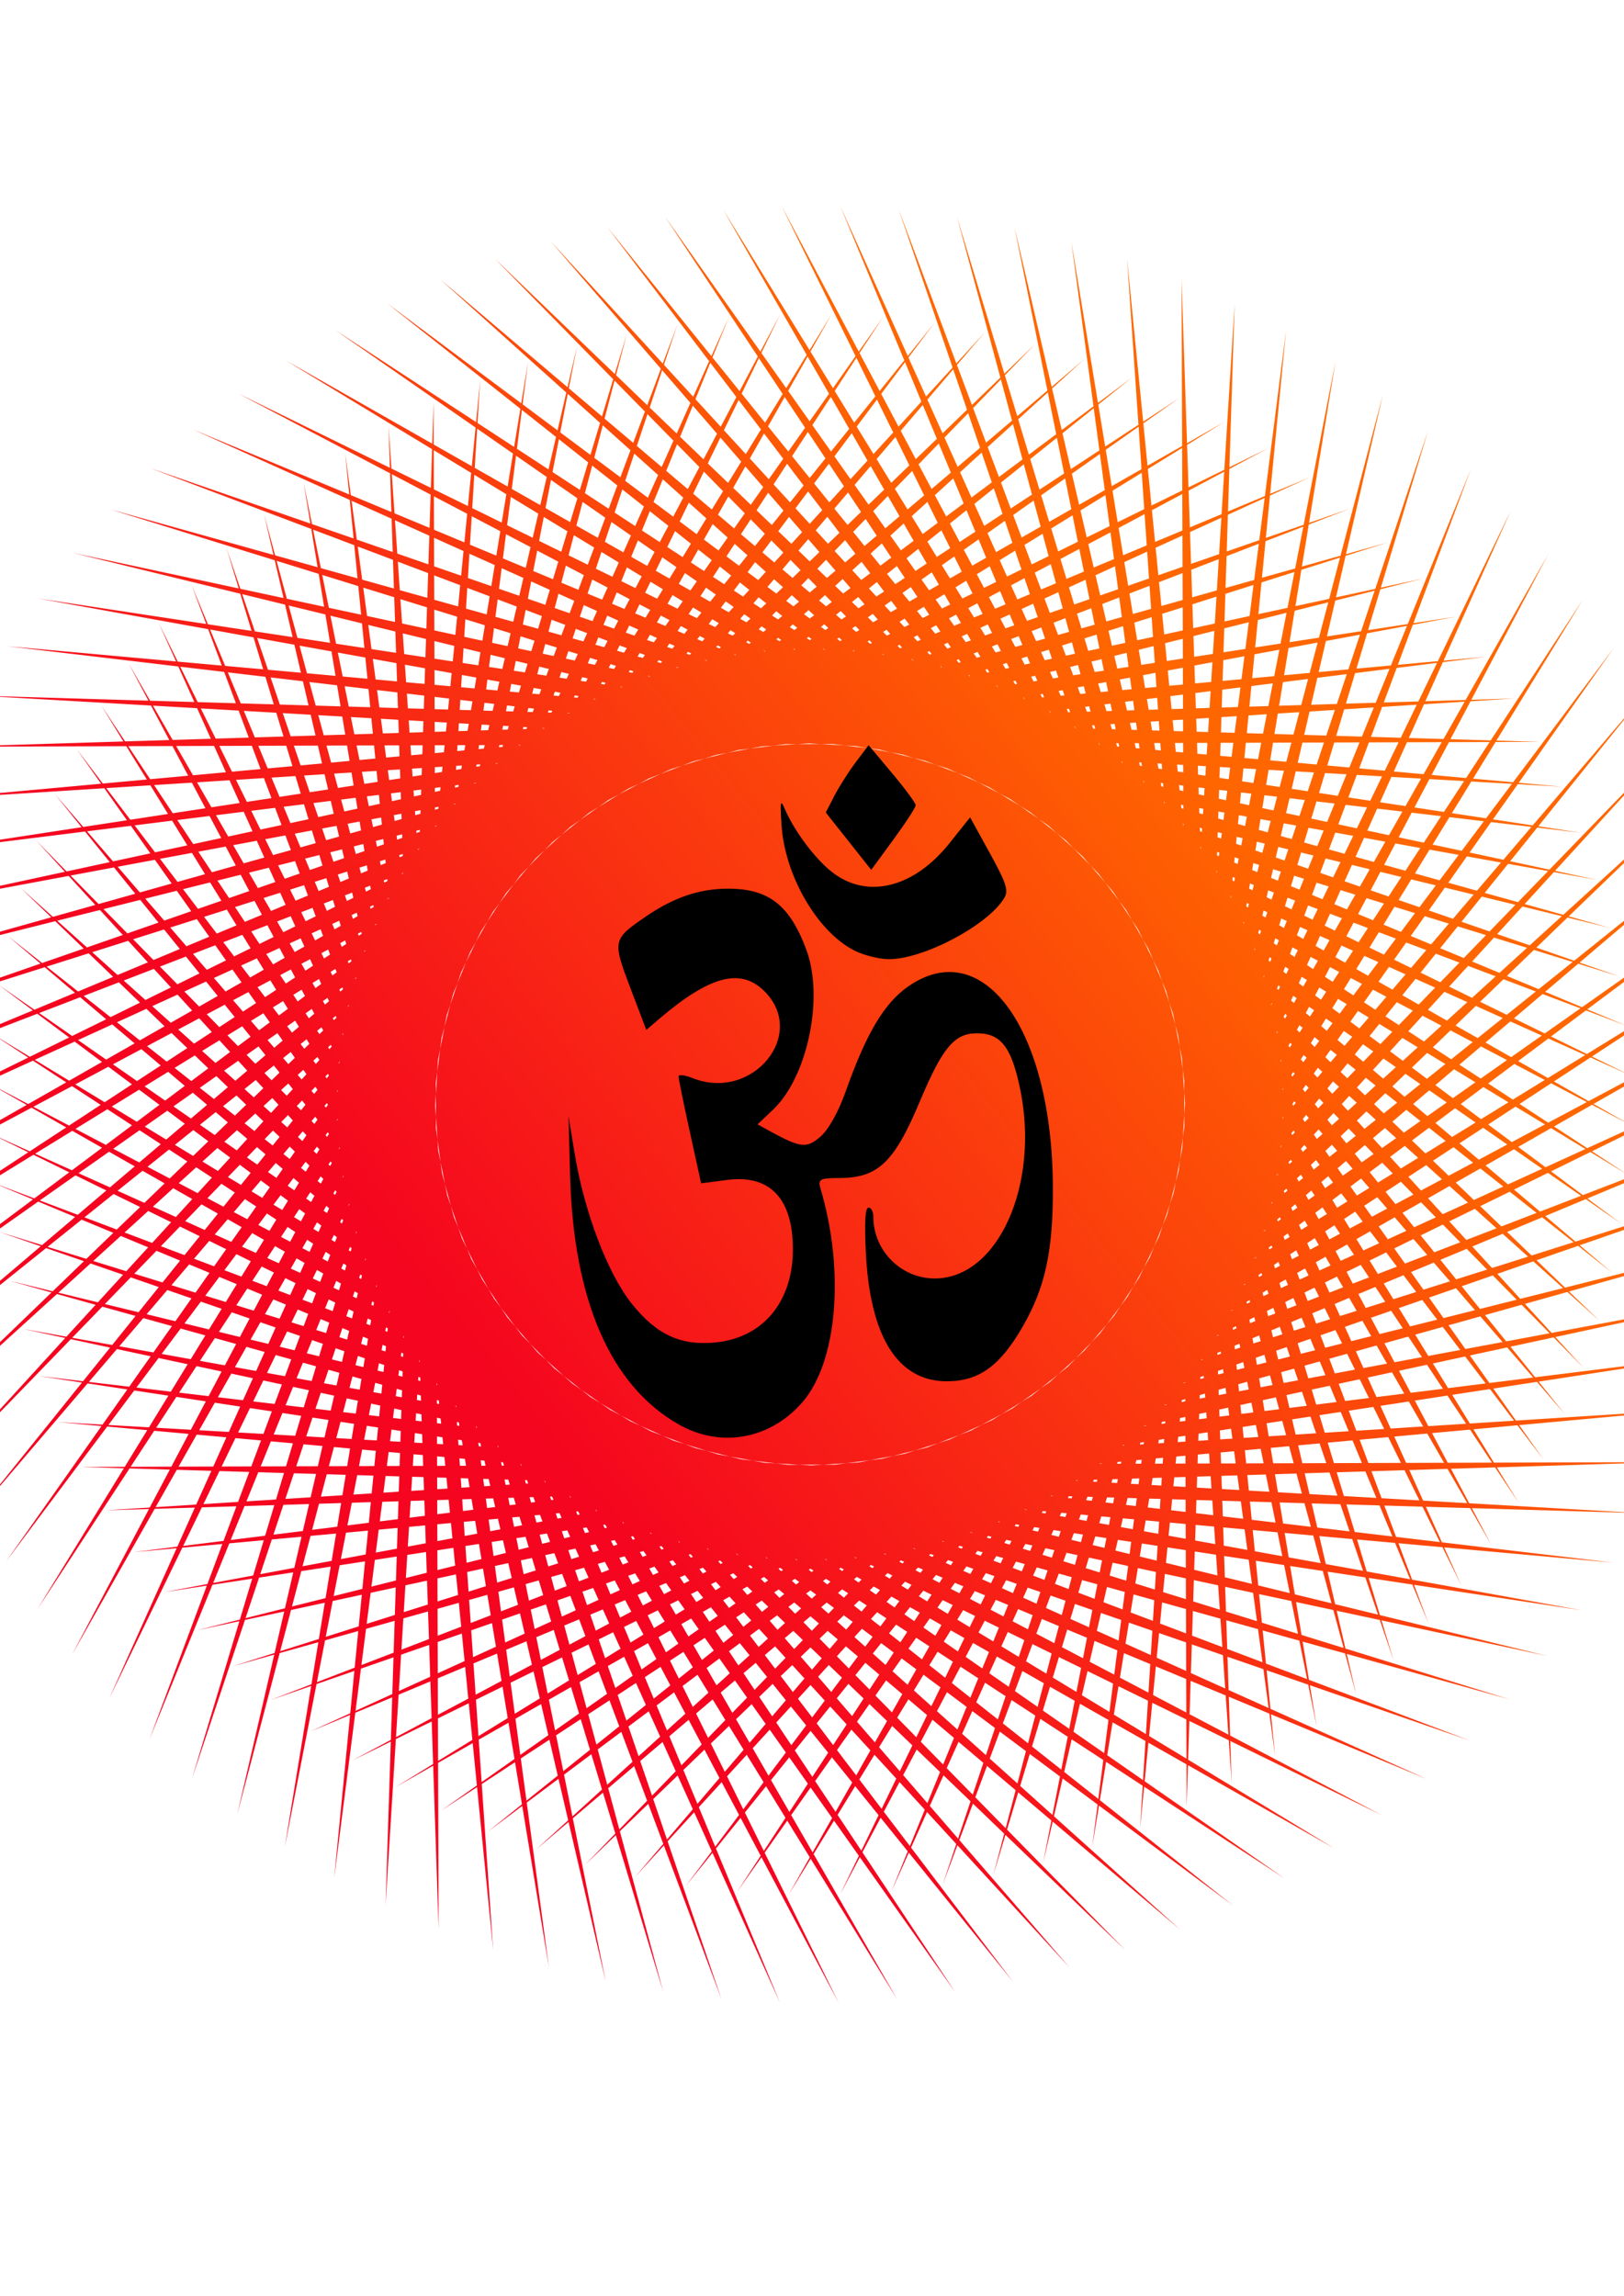
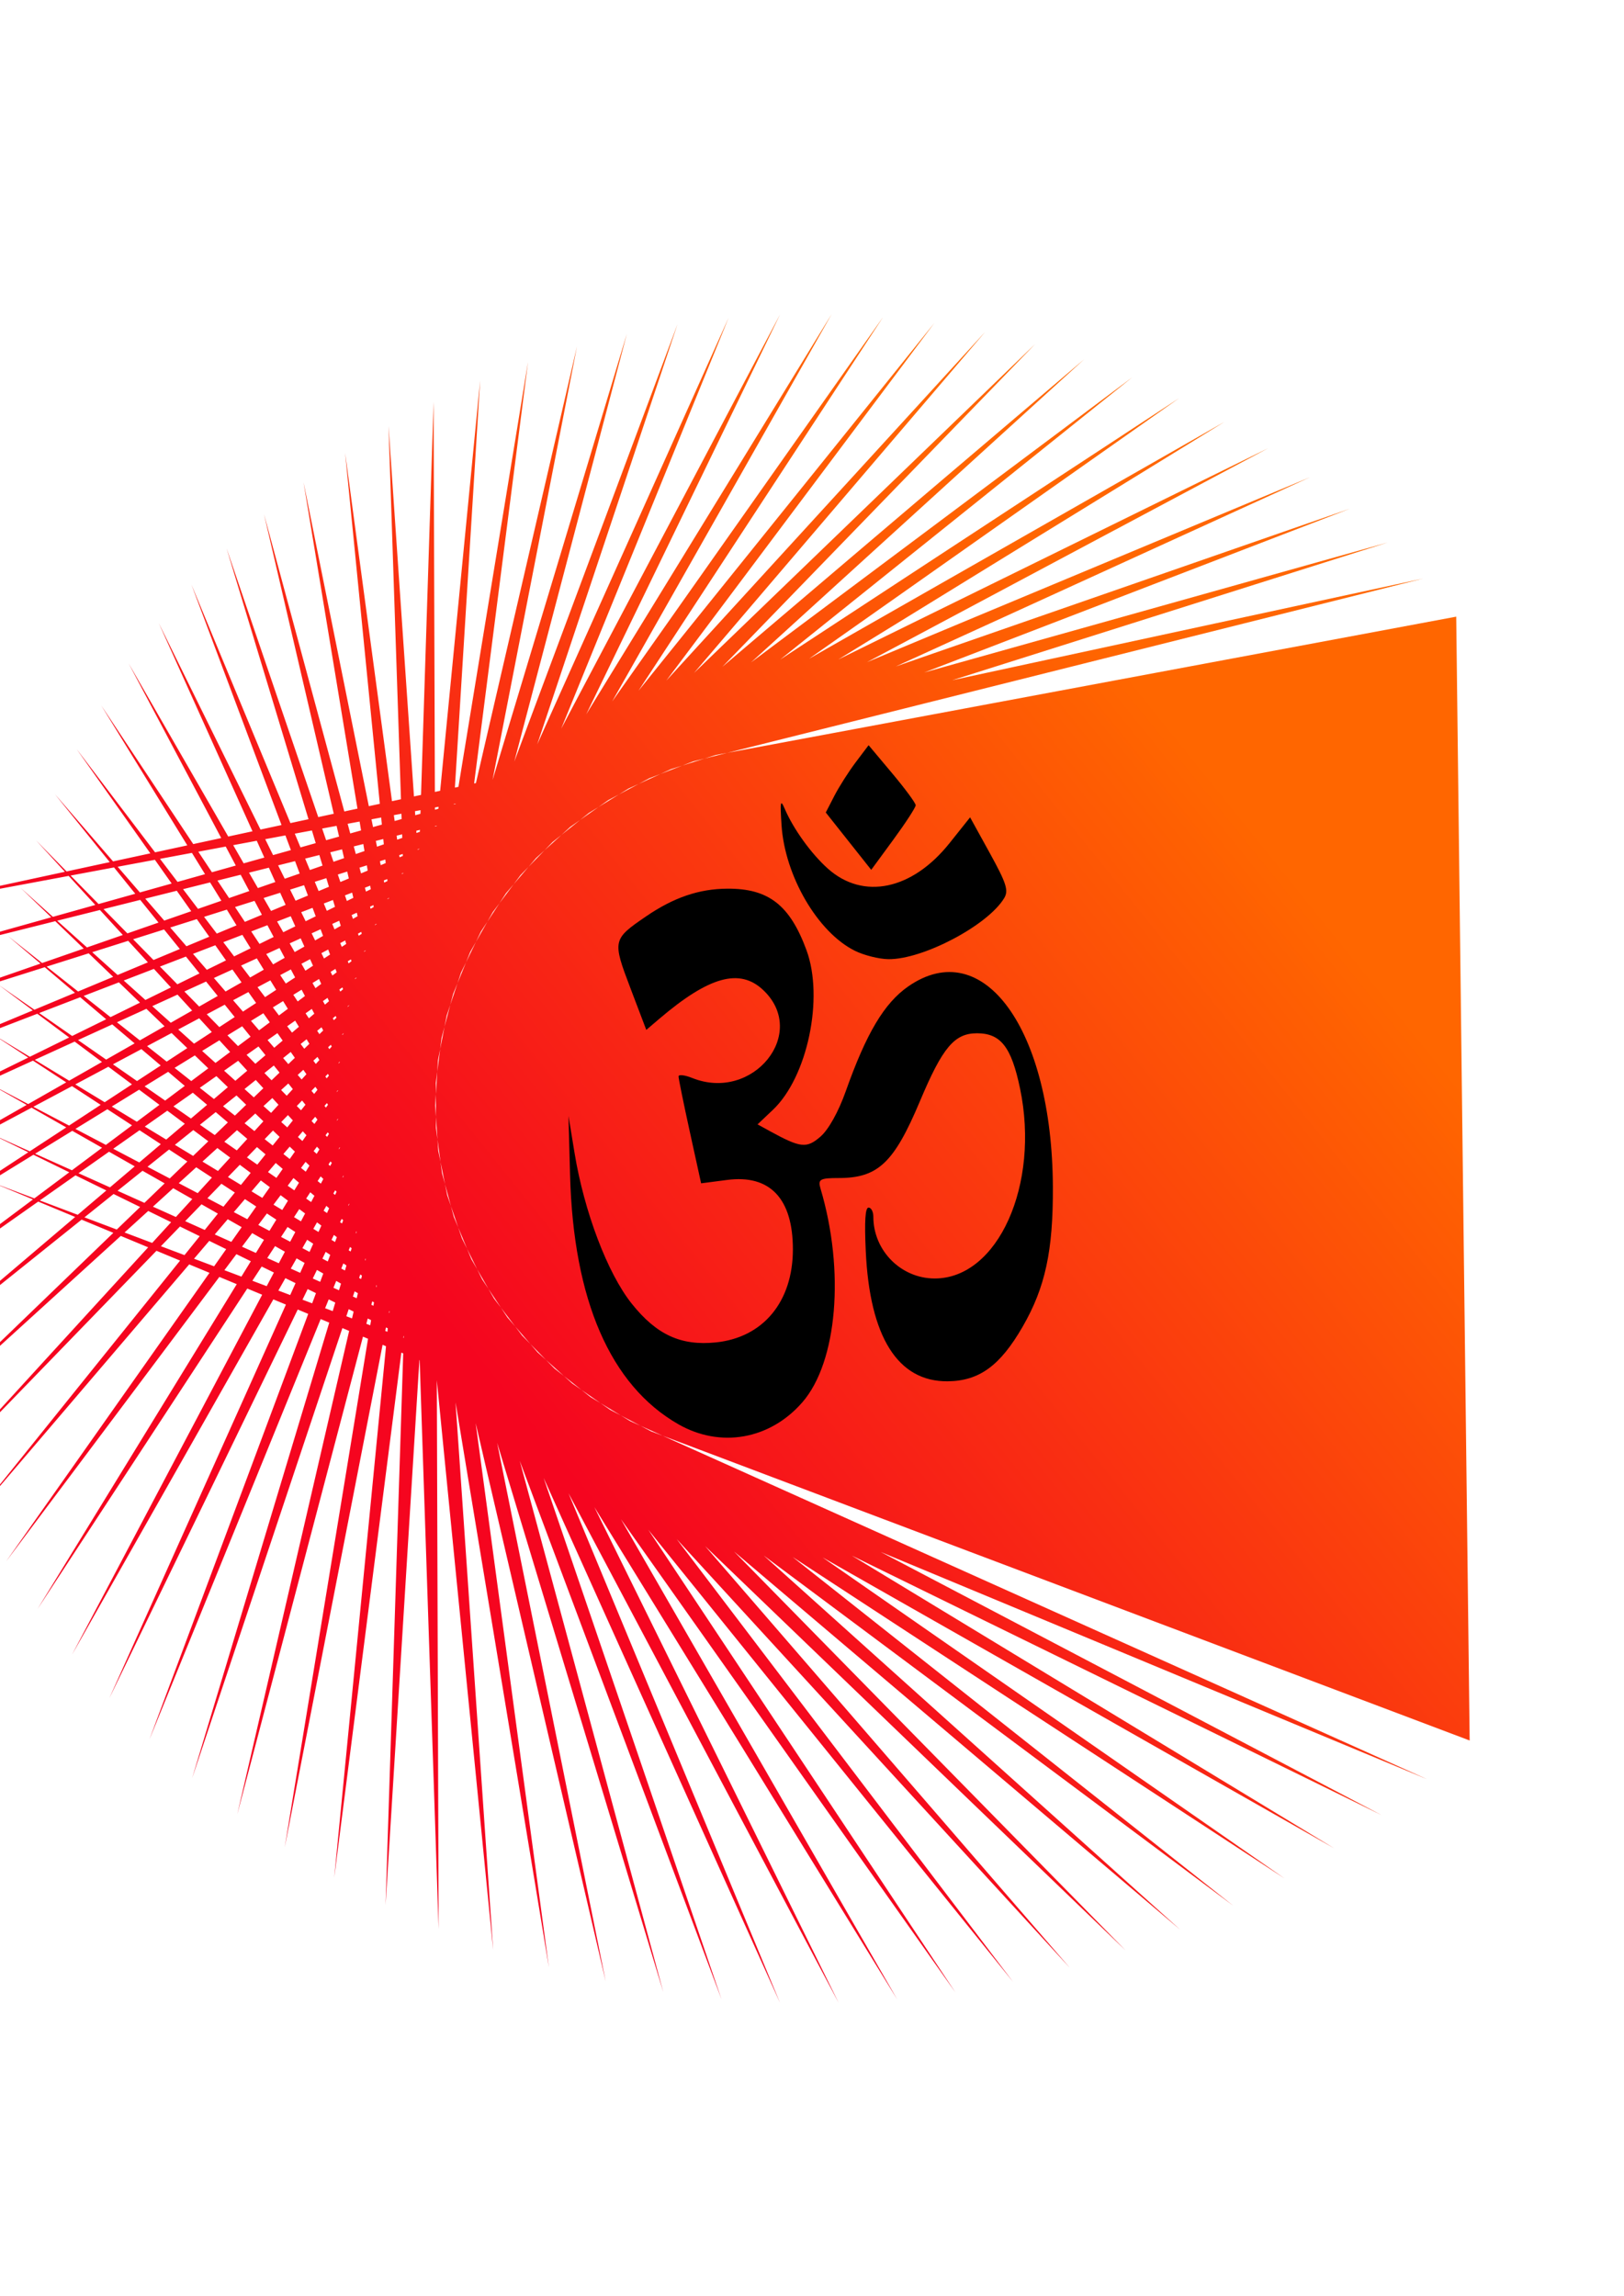
<svg xmlns="http://www.w3.org/2000/svg" xmlns:ns1="http://sodipodi.sourceforge.net/DTD/sodipodi-0.dtd" xmlns:ns2="http://www.inkscape.org/namespaces/inkscape" id="svg2" ns1:docname="om.svg" viewBox="0 0 1148 1622.8" version="1.1" ns2:version="0.48.1 r9760">
  <defs id="defs4">
    <linearGradient id="linearGradient4302" y2="-164.9" gradientUnits="userSpaceOnUse" x2="821.47" y1="690.1" x1="-281.84" ns2:collect="always">
      <stop id="stop4298" style="stop-color:#f5051f" offset="0" />
      <stop id="stop4300" style="stop-color:#ff6600" offset="1" />
    </linearGradient>
  </defs>
  <ns1:namedview id="base" bordercolor="#666666" ns2:pageshadow="2" ns2:window-y="24" pagecolor="#ffffff" ns2:window-height="691" ns2:window-maximized="1" ns2:zoom="0.31723122" ns2:window-x="1" showgrid="false" borderopacity="1.0" ns2:current-layer="layer1" ns2:cx="301.61008" ns2:cy="811.4173" ns2:window-width="1365" ns2:pageopacity="0.0" ns2:document-units="px" />
  <g id="layer1" ns2:label="Layer 1" ns2:groupmode="layer" transform="translate(0 570.47)">
-     <path id="path3332" style="color:#000000;fill:url(#linearGradient4302)" ns1:type="star" ns1:sides="100" ns1:r1="1366.3019" ns1:r2="1201.5736" ns1:arg1="0.78623322" ns1:arg2="3.0421677" transform="matrix(.483 0 0 .465 492.29 95.021)" ns2:randomized="0" ns1:cy="247.49229" ns1:cx="166.38136" ns2:rounded="0" ns2:flatsided="false" d="m1131.7 1214.4-2161-847.64 2098.4 906.34-2103.5-981.65 2037.3 1036.4-2037.7-1111.8 1968.2 1162.2-1963.8-1237.6 1891.3 1283.5-1882.3-1358.4 1807 1399.7-1793.2-1473.9 1715.6 1510.4-1697.2-1583.7 1617.3 1615.2-1594.4-1687.1 1512.8 1713.6-1485.3-1783.9 1402.1 1805.1-1370.3-1873.6 1286 1889.7-1250-1956 1164.8 1966.6-1124.7-2030.5 1039.1 2035.9-995.05-2097.2 909.17 2097.1-861.35-2155.6 775.7 2150.1-724.32-2205.3 639.17 2194.5-584.41-2246.5 500.11 2230.3-442.2-2278.7 359.08 2257.3-298.24-2302 216.63 2275.4-153.11-2316.2 73.33 2284.6-7.37-2321.3-70.26 2284.7 138.4-2317.2-213.58 2275.7 283.62-2303.8-356.06 2257.8 427.72-2281.5-497.12 2231 570.14-2250.2-636.23 2195.4 710.3-2209.9-772.82 2151.1 847.66-2161-906.36 2098.4 981.67-2103.5-1036.3 2037.3 1111.8-2037.7-1162.2 1968.2 1237.5-1963.8-1283.4 1891.3 1358.4-1882.2-1399.7 1807 1473.9-1793.3-1510.4 1715.6 1583.6-1697.2-1615.1 1617.3 1687-1594.3-1713.5 1512.7 1783.9-1485.3-1805.2 1402.1 1873.6-1370.3-1889.6 1286 1956-1250-1966.7 1164.8 2030.6-1124.7-2035.9 1039.1 2097.2-995.04-2097.1 909.18 2155.5-861.36-2150 775.7 2205.3-724.32-2194.5 639.17 2246.5-584.41-2230.4 500.11 2278.8-442.2l-2257.3 359.08 2302-298.24-2275.4 216.63 2316.2-153.11-2284.5 73.326 2321.2-7.368-2284.6-70.266 2317.1 138.4-2275.7-213.58 2303.9 283.62-2257.9-356.05 2281.5 427.72-2231-497.11 2250.1 570.13-2195.3-636.22 2209.9 710.29-2151.1-772.82 2160.9 847.66-2098.3-906.36 2103.5 981.67-2037.3-1036.3 2037.6 1111.8-1968.2-1162.2 1963.9 1237.6-1891.3-1283.6 1882.2 1358.5-1807-1399.7 1793.3 1473.9-1715.6-1510.4 1697.2 1583.6-1617.4-1615.1 1594.4 1687-1512.7-1713.5 1485.3 1783.9-1402.2-1805.2 1370.4 1873.6-1286-1889.6 1250 1956-1164.9-1966.7 1124.8 2030.6-1039.1-2035.9 995 2097.2-909.16-2097.1 861.36 2155.5-775.7-2150 724.3 2205.3-639.16-2194.5 584.41 2246.5-500.11-2230.4 442.2 2278.8-359.08-2257.3 298.24 2302-216.63-2275.4 153.11 2316.2-73.33-2284.6 7.37 2321.3 70.27-2284.7-138.4 2317.2 213.58-2275.8-283.62 2303.9 356.05-2257.8-427.72 2281.5 497.12-2231-570.14 2250.2 636.24-2195.4-710.31 2209.9 772.81-2151.1-847.65 2160.9 906.35-2098.3-981.66 2103.5 1036.4-2037.3-1111.8 2037.7 1162.2-1968.2-1237.6 1963.8 1283.5-1891.3-1358.4 1882.2 1399.7-1807-1474 1793.3 1510.5-1715.6-1583.7 1697.2 1615.2-1617.4-1687.1 1594.4 1713.6-1512.7-1783.9 1485.3 1805.1-1402.1-1873.6 1370.3 1889.6-1286-1955.9 1250 1966.6-1164.8-2030.6 1124.7 2035.9-1039.1-2097.2 995 2097.2-909.15-2155.6 861.35 2150.1-775.69-2205.4 724.29 2194.6-639.14-2246.5 584.44 2230.3-500.14-2278.7 442.19 2257.3-359.08-2302 298.24 2275.4-216.63-2316.2 153.11 2284.6-73.33-2321.3 7.37 2284.6 70.27-2317.1-138.4 2275.7 213.58-2303.8-283.62 2257.8 356.04-2281.5-427.71 2231 497.11-2250.2-570.13 2195.4 636.23-2209.9-710.3z" />
+     <path id="path3332" style="color:#000000;fill:url(#linearGradient4302)" ns1:type="star" ns1:sides="100" ns1:r1="1366.3019" ns1:r2="1201.5736" ns1:arg1="0.78623322" ns1:arg2="3.0421677" transform="matrix(.483 0 0 .465 492.29 95.021)" ns2:randomized="0" ns1:cy="247.49229" ns1:cx="166.38136" ns2:rounded="0" ns2:flatsided="false" d="m1131.7 1214.4-2161-847.64 2098.4 906.34-2103.5-981.65 2037.3 1036.4-2037.7-1111.8 1968.2 1162.2-1963.8-1237.6 1891.3 1283.5-1882.3-1358.4 1807 1399.7-1793.2-1473.9 1715.6 1510.4-1697.2-1583.7 1617.3 1615.2-1594.4-1687.1 1512.8 1713.6-1485.3-1783.9 1402.1 1805.1-1370.3-1873.6 1286 1889.7-1250-1956 1164.8 1966.6-1124.7-2030.5 1039.1 2035.9-995.05-2097.2 909.17 2097.1-861.35-2155.6 775.7 2150.1-724.32-2205.3 639.17 2194.5-584.41-2246.5 500.11 2230.3-442.2-2278.7 359.08 2257.3-298.24-2302 216.63 2275.4-153.11-2316.2 73.33 2284.6-7.37-2321.3-70.26 2284.7 138.4-2317.2-213.58 2275.7 283.62-2303.8-356.06 2257.8 427.72-2281.5-497.12 2231 570.14-2250.2-636.23 2195.4 710.3-2209.9-772.82 2151.1 847.66-2161-906.36 2098.4 981.67-2103.5-1036.3 2037.3 1111.8-2037.7-1162.2 1968.2 1237.5-1963.8-1283.4 1891.3 1358.4-1882.2-1399.7 1807 1473.9-1793.3-1510.4 1715.6 1583.6-1697.2-1615.1 1617.3 1687-1594.3-1713.5 1512.7 1783.9-1485.3-1805.2 1402.1 1873.6-1370.3-1889.6 1286 1956-1250-1966.7 1164.8 2030.6-1124.7-2035.9 1039.1 2097.2-995.04-2097.1 909.18 2155.5-861.36-2150 775.7 2205.3-724.32-2194.5 639.17 2246.5-584.41-2230.4 500.11 2278.8-442.2z" />
    <g id="g3109">
      <g id="g3103" transform="translate(-1948.1 -201.75)">
-         <path id="path4142" ns1:rx="243.74591" ns1:ry="245.3495" style="color:#000000;stroke:#140801;stroke-width:45.011;fill:none" ns1:type="arc" d="m-612.77 463.14c125.1-50.035 266.82 11.488 316.52 137.41 49.708 125.93-11.412 268.57-136.52 318.61-42.865 17.144-89.683 21.693-135.01 13.12" ns1:open="true" transform="matrix(.535 0 0 .407 772.88 -176.01)" ns1:cy="691.14795" ns1:cx="-522.77081" ns1:end="8.0397102" ns1:start="4.3341832" />
        <path id="path4146" ns1:rx="243.74591" ns1:ry="245.3495" style="color:#000000;stroke:#140801;stroke-width:45.011;fill:none" ns1:type="arc" d="m-612.77 463.14c125.1-50.035 266.82 11.488 316.52 137.41 49.708 125.93-11.412 268.57-136.52 318.61-42.865 17.144-89.683 21.693-135.01 13.12" ns1:open="true" transform="matrix(.535 0 0 -.407 772.88 583.89)" ns1:cy="691.14795" ns1:cx="-522.77081" ns1:end="8.0397102" ns1:start="4.3341832" />
        <path id="path4167" style="fill-rule:evenodd;stroke:#000000;stroke-width:20;fill:#101000" d="m508.34 206.18c-0.117-0.401 1.621-1.386 5.144-2.578 3.522-1.192 8.851-2.572 15.843-3.284 6.991-0.712 15.669-0.739 25.456 0.988 4.894 0.864 10.055 2.167 15.349 4.044 5.293 1.877 10.718 4.327 16.088 7.473 4.572 2.693 9.062 5.839 13.446 9.364 4.384 3.525 8.663 7.429 12.837 11.583 7.587 7.533 14.889 15.879 22.538 24.197 7.154 7.761 14.689 15.505 23.221 22.205 2.959 2.317 6.04 4.516 9.242 6.523 5.624 3.526 11.475 6.363 17.495 8.23 6.446 2.027 13.124 2.984 19.662 2.978 6.538-0.005 12.936-0.973 18.902-2.776 6.67-2.011 12.834-5.072 18.259-8.798 5.425-3.726 10.112-8.117 13.952-12.848 4.702-5.787 8.159-12.096 10.546-18.324 2.386-6.228 3.703-12.376 4.234-18.075 0.585-6.248 0.24-11.97-0.495-16.92-0.735-4.95-1.859-9.136-2.933-12.507s-2.095-5.934-2.746-7.705c-0.651-1.77-0.929-2.755-0.674-2.909s1.033 0.528 2.204 2.067 2.733 3.942 4.364 7.277c1.631 3.335 3.329 7.61 4.609 12.82 1.28 5.21 2.138 11.362 1.95 18.246-0.175 6.279-1.236 13.137-3.546 20.172-2.311 7.034-5.875 14.246-10.954 20.979-4.153 5.499-9.296 10.636-15.339 15.028-6.043 4.392-12.986 8.038-20.611 10.5-6.822 2.197-14.142 3.426-21.647 3.524-7.506 0.098-15.197-0.937-22.682-3.236-6.96-2.164-13.609-5.338-19.855-9.235-3.556-2.219-6.931-4.638-10.122-7.181-9.182-7.299-17.038-15.468-24.227-23.504-7.677-8.563-14.712-16.92-21.84-24.332-3.926-4.073-7.873-7.885-11.871-11.317-3.998-3.433-8.046-6.487-12.151-9.101-4.786-3.065-9.672-5.531-14.479-7.499-4.807-1.968-9.534-3.439-14.051-4.522-9.033-2.167-17.191-2.786-23.886-2.785-6.696 0.001-11.953 0.608-15.551 1.022-3.598 0.414-5.56 0.617-5.677 0.216z" ns1:nodetypes="cssc" ns2:path-effect="#path-effect4169;#path-effect4171" ns2:connector-curvature="0" ns2:original-d="m 508.33524,206.17655 c 0,0 34.06842,-41.20914 75.7618,10.10578 41.69338,51.31489 41.69338,121.87299 99.42267,83.38679 57.7293,-38.4862 80.17958,-102.62988 80.17958,-102.62988" />
        <path id="path4312" ns1:rx="31.043711" ns1:ry="37.07999" style="fill-opacity:.982;color:#000000;fill:#000000" ns1:type="arc" d="m-526.02 990.75c0 20.479-13.899 37.08-31.044 37.08s-31.044-16.601-31.044-37.08 13.899-37.08 31.044-37.08 31.044 16.601 31.044 37.08z" transform="matrix(1.109 0 0 1.184 1301.2 -1017.9)" ns1:cy="990.75012" ns1:cx="-557.06219" />
      </g>
    </g>
    <path id="path3090" ns1:nodetypes="sscssssscssssscssssscssssssssssssssssssssssscsscsccsscssscc" style="fill:#000000" ns2:connector-curvature="0" d="m479.42 436.13c-47.95-27.52-74.08-87.69-76.44-176.05l-1.119-41.761 4.302 26.206c6.815 41.517 23.314 84.993 40.375 106.39 17.531 21.989 34.721 29.931 59.392 27.442 33.504-3.381 54.558-28.759 54.558-65.765 0-35.922-16.204-53.031-46.49-49.086l-18.382 2.395-7.977-36.38c-4.387-20.009-7.977-37.631-7.977-39.16 0-1.529 4.369-1.032 9.709 1.105 42.903 17.165 82.337-31.688 50.162-62.143-16.6-15.713-38.255-9.724-73.518 20.332l-9.156 7.804-11.197-29.449c-12.846-33.785-12.671-34.586 11.081-50.81 19.524-13.337 37.372-19.422 57.364-19.558 29.148-0.198 44.261 11.545 56.014 43.527 12.416 33.784 0.664 89.633-23.725 112.75l-10.888 10.322 8.748 4.793c21.651 11.862 25.911 12.331 35.658 3.927 5.758-4.964 12.783-17.561 17.998-32.273 14.492-40.884 27.201-62.199 44.082-73.934 53.168-36.96 101.76 30.314 102.28 141.61 0.213 45.285-5.382 71.16-21.384 98.897-15.93 27.611-30.701 38.358-53.011 38.567-35.204 0.33-55.084-31.292-57.88-92.064-0.977-21.233-0.367-30.714 1.974-30.714 1.863 0 3.387 2.912 3.387 6.471 0 23.96 19.576 43.641 43.406 43.641 44.681 0 74.465-66.307 60.305-134.26-6.123-29.383-13.66-39.051-30.443-39.051-15.963 0-24.34 9.973-40.34 48.025-18.318 43.565-29.655 54.289-57.393 54.289-13.208 0-14.821 0.913-12.916 7.308 17.378 58.341 11.929 122.76-12.788 151.18-22.942 26.381-57.998 32.56-87.774 15.471zm124.85-334.61c-26.22-13.039-49.43-52.778-51.8-88.698-1.11-16.9-0.76-18.712 2.25-11.659 6.11 14.293 18.76 31.841 30.5 42.322 25.03 22.339 59.59 15.095 86-18.025l14.54-18.23 13.96 25.322c11.672 21.161 13.348 26.364 10.197 31.66-11.482 19.301-57.608 43.629-82.015 43.258-6.621-0.101-17.256-2.777-23.632-5.948zm-4.47-77.448-16.06-20.262l6.06-11.764c3.333-6.47 10.143-17.174 15.133-23.787l9.073-12.023 16.646 19.839c9.155 10.911 16.646 21.084 16.646 22.606 0 1.522-7.072 12.416-15.716 24.21l-15.716 21.442z" />
  </g>
</svg>